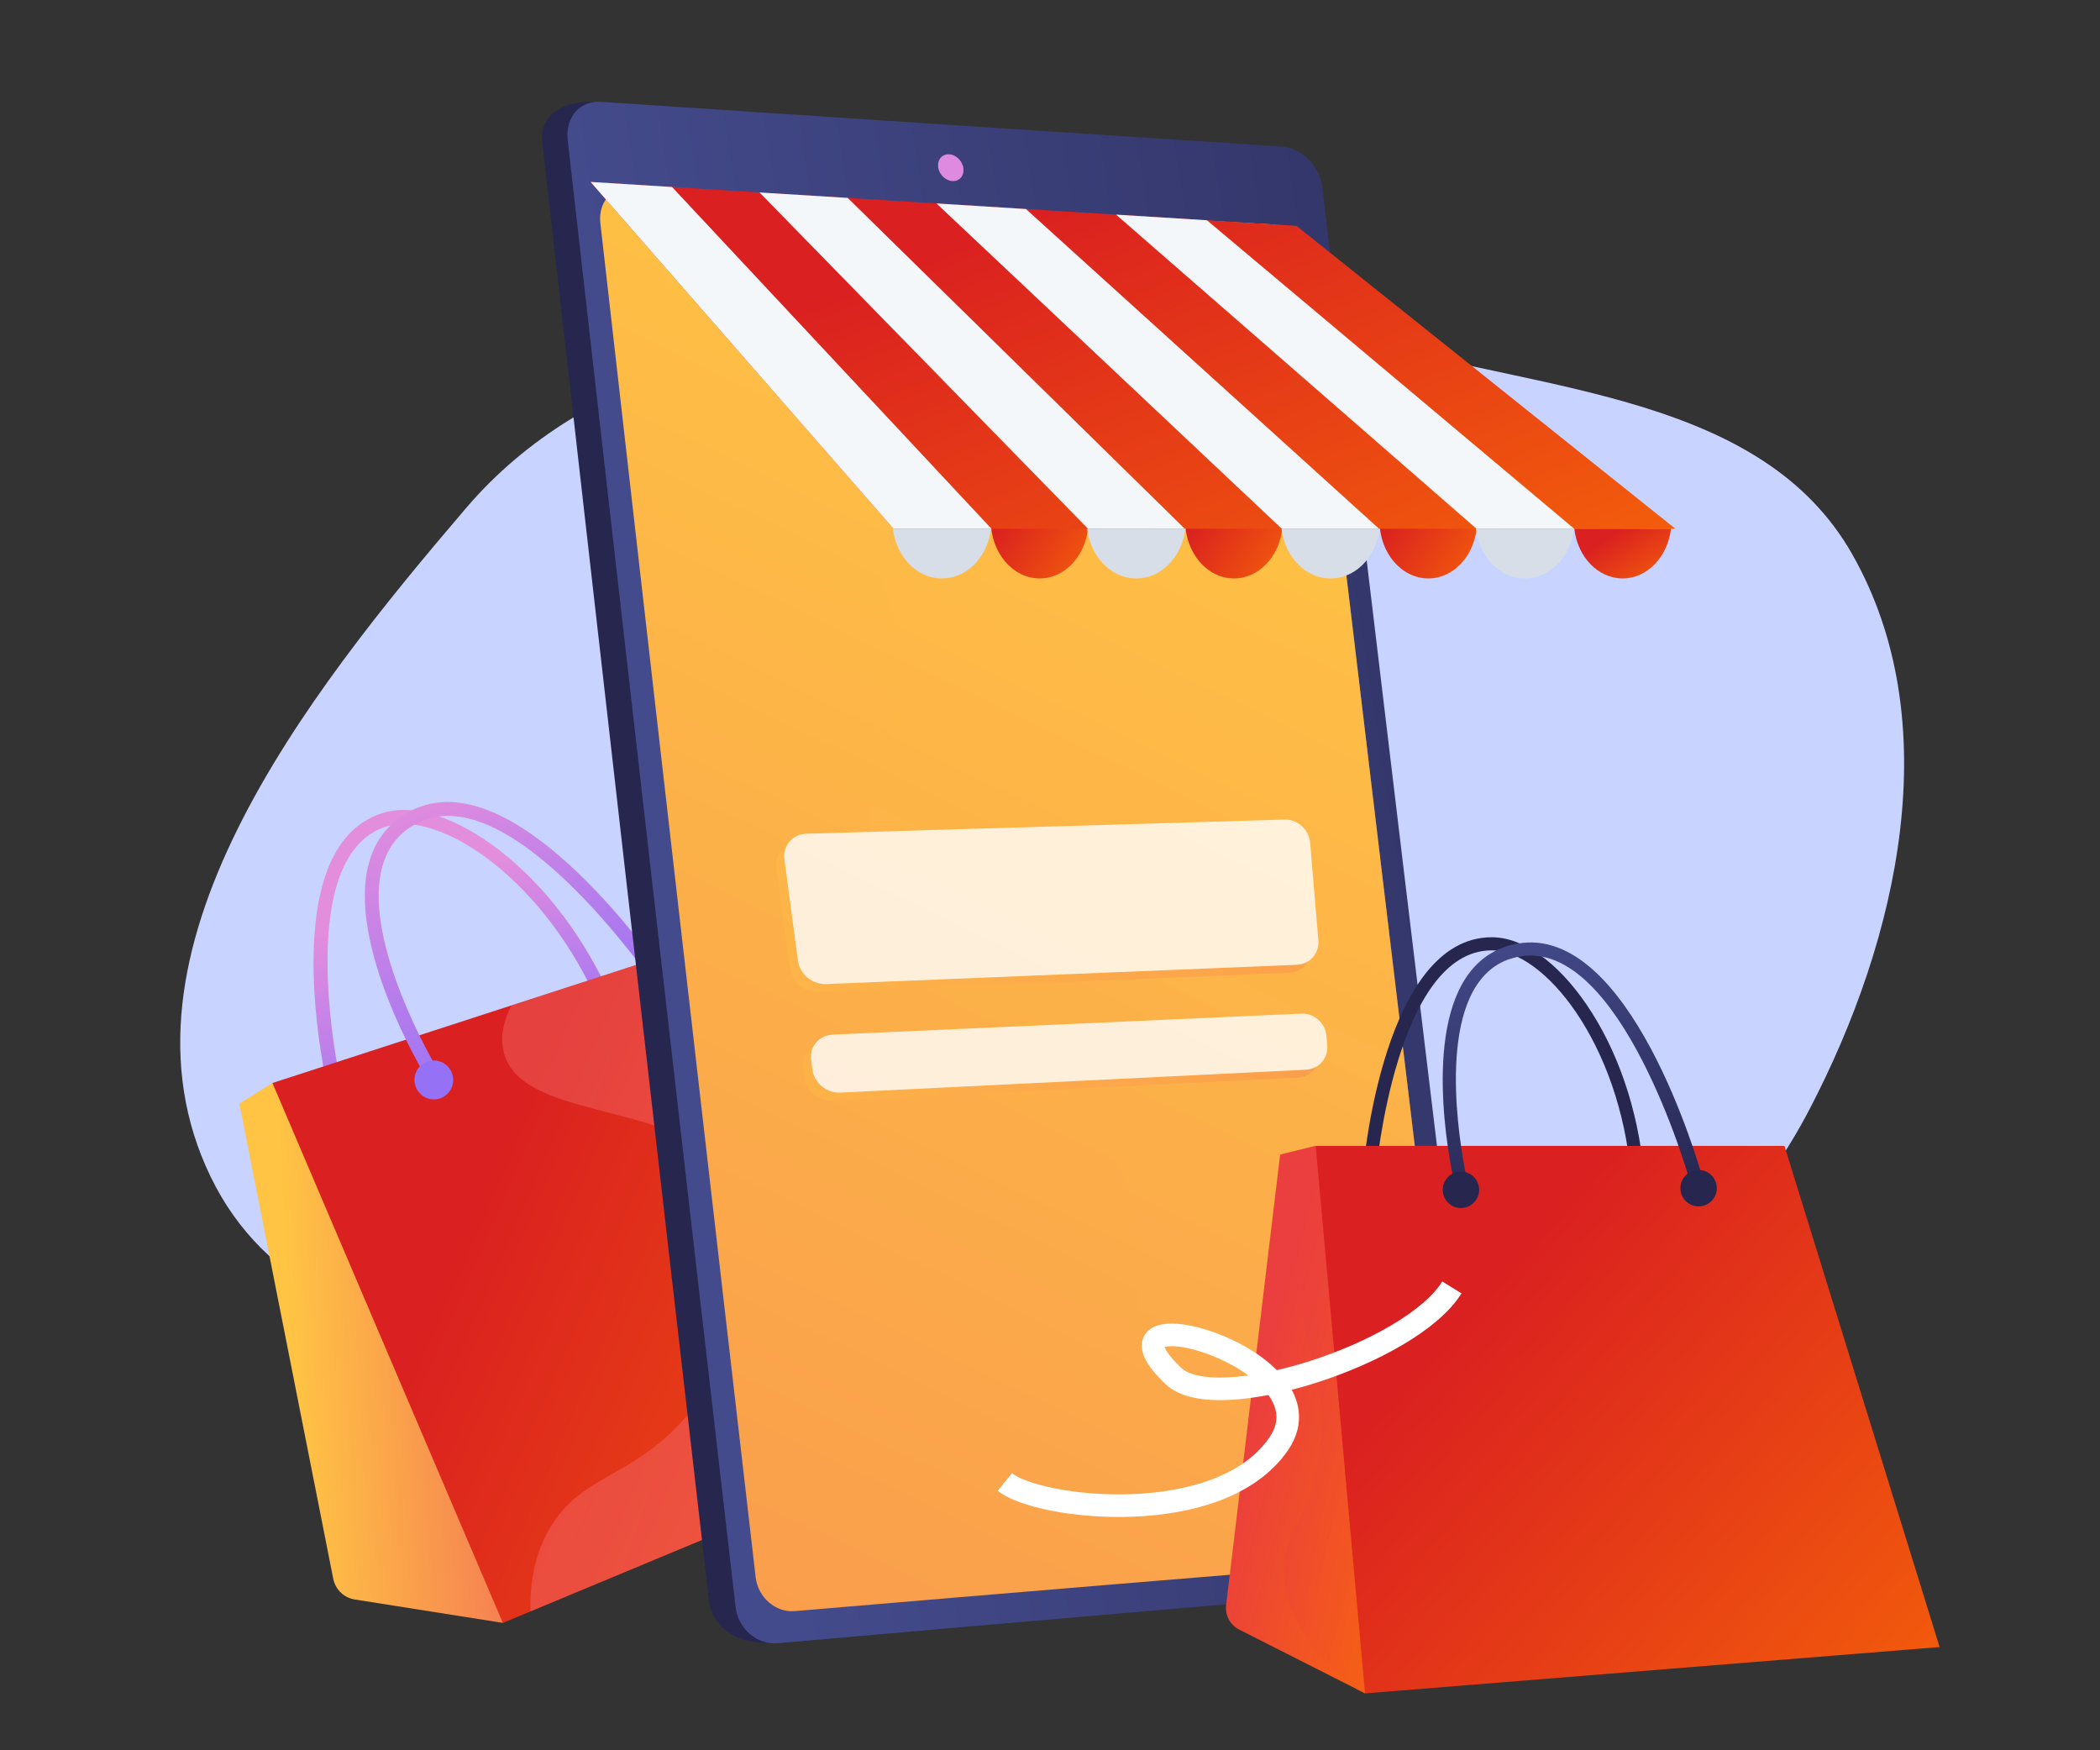
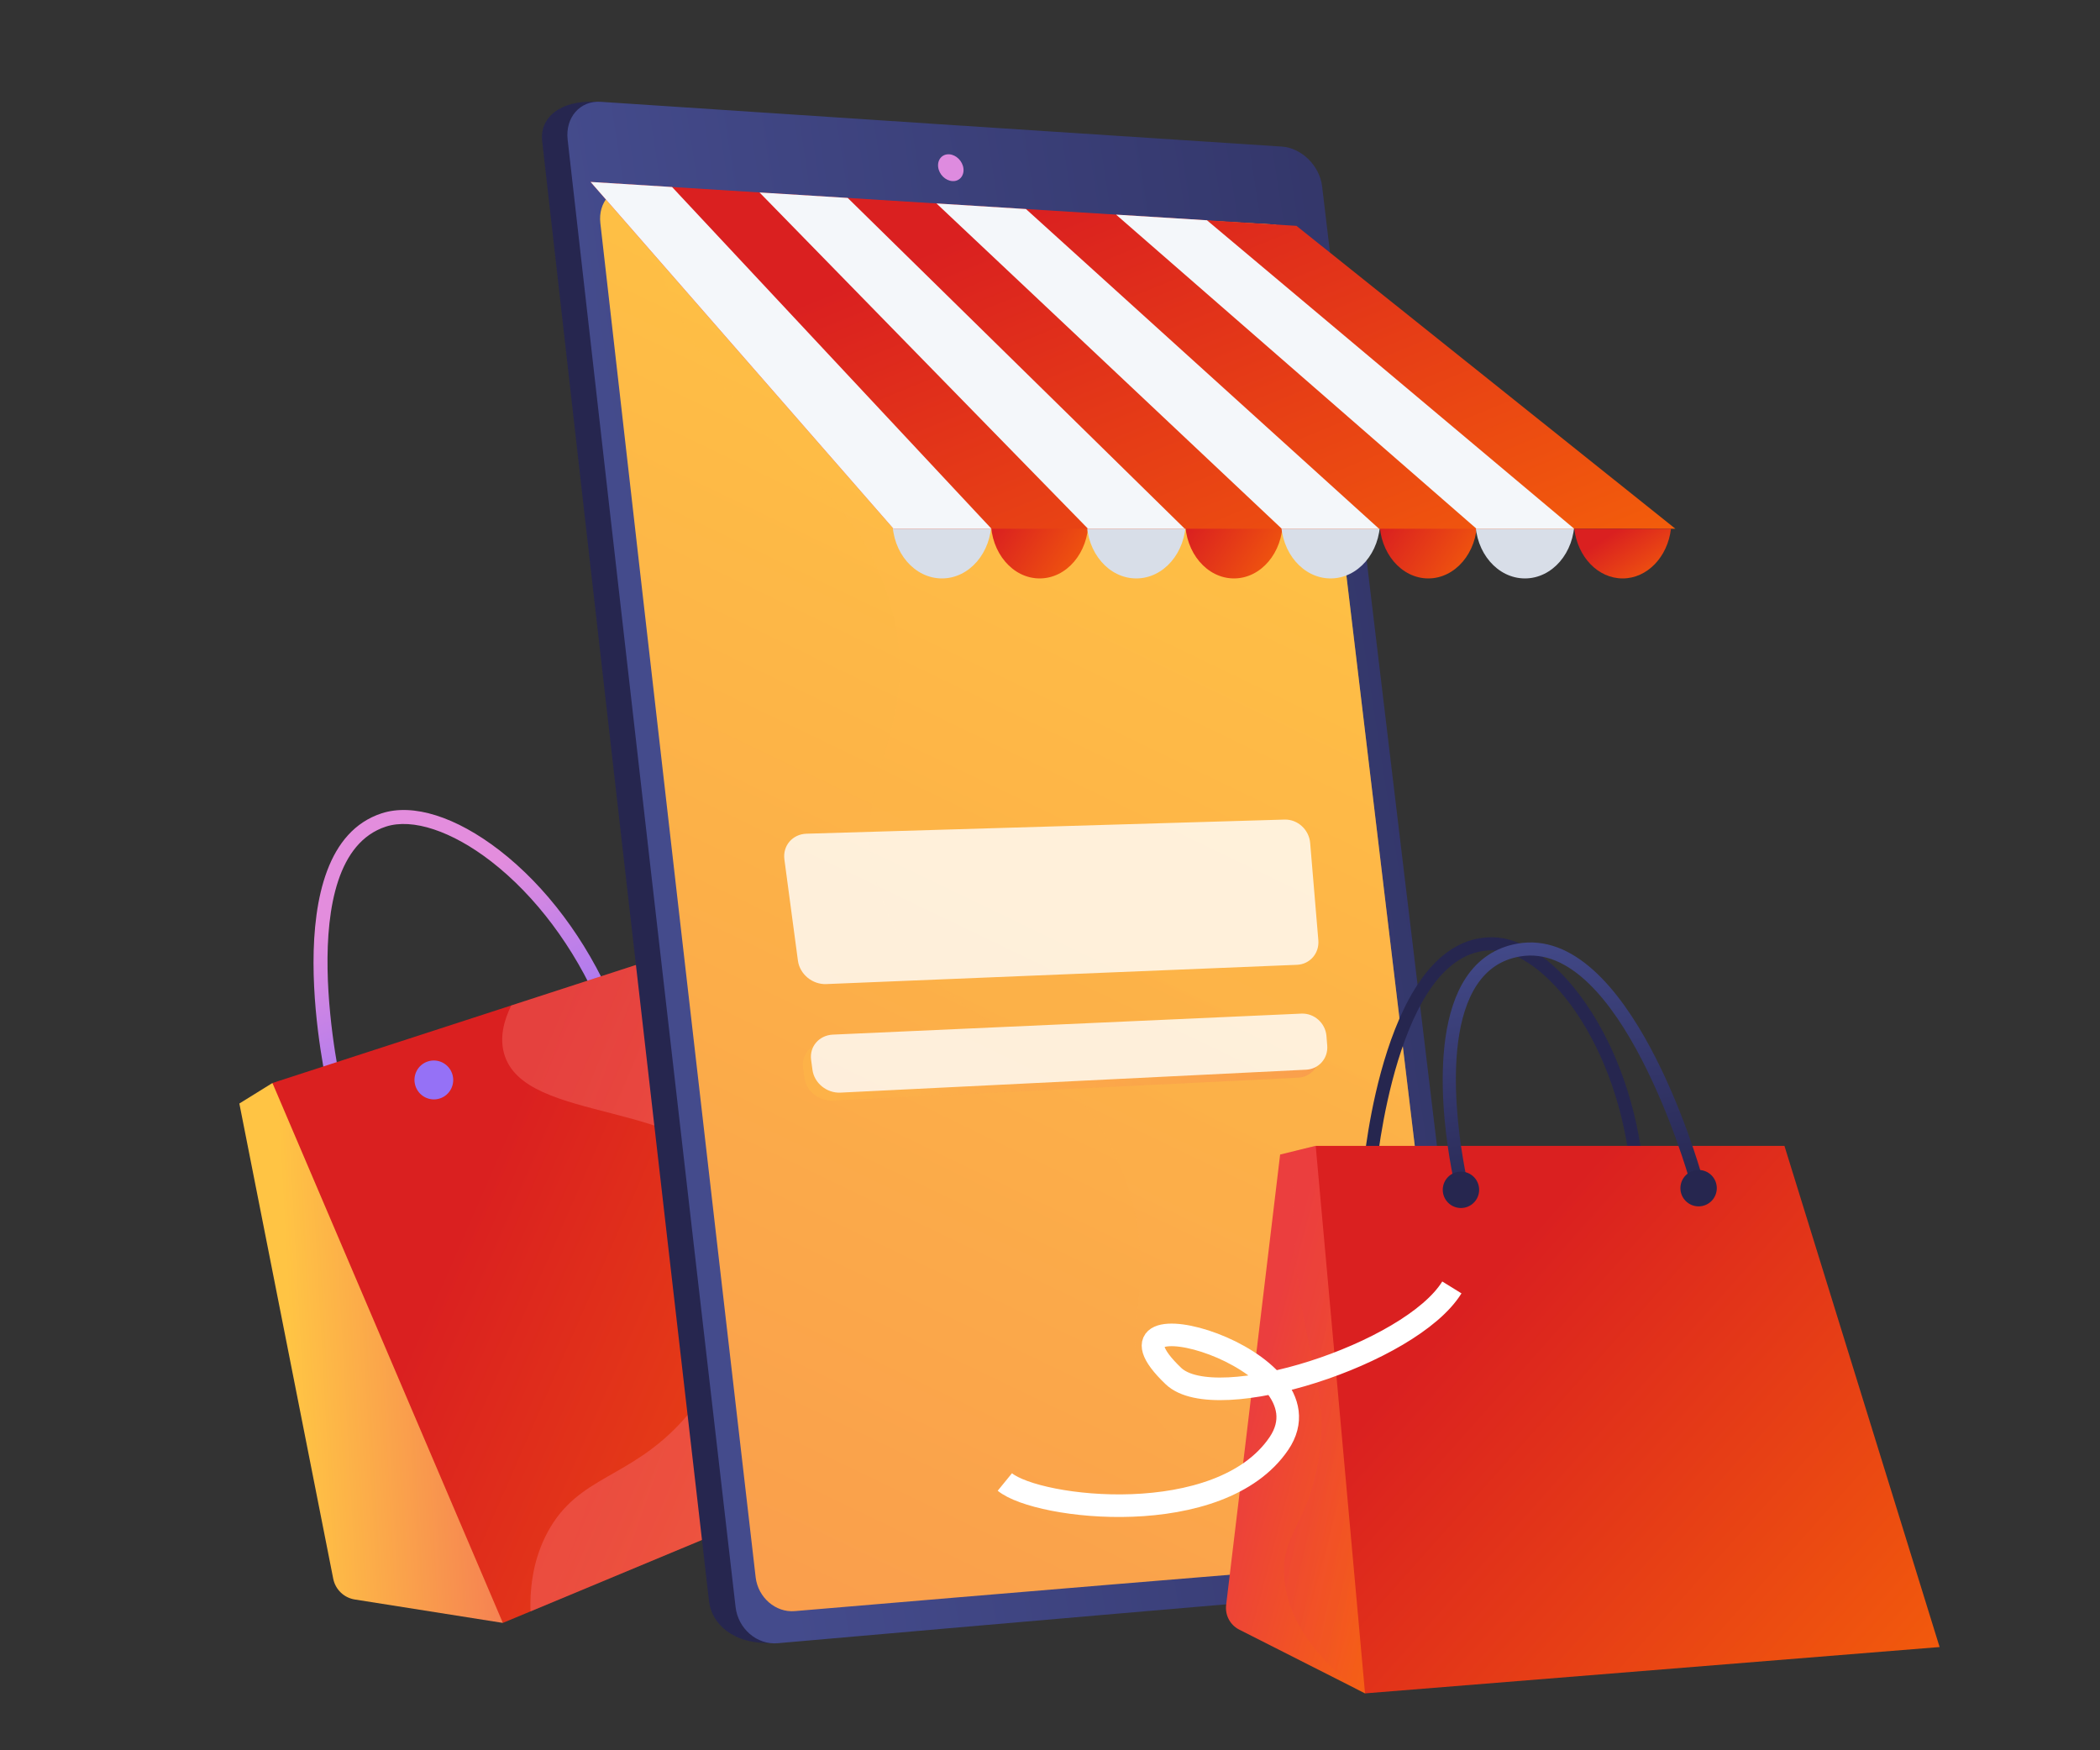
<svg xmlns="http://www.w3.org/2000/svg" width="186" height="155" viewBox="0 0 186 155" fill="none">
  <rect x="0" y="0" width="186" height="155" fill="#333333" stroke="none" />
-   <path fill-rule="evenodd" clip-rule="evenodd" d="M85.092 26.493C97.583 24.207 109.325 26.794 121.523 30.279C137.013 34.705 156.077 35.075 164.035 49.048C172.499 63.907 168.178 83.093 160.25 98.276C152.732 112.673 138.775 122.272 123.258 127.142C108.676 131.718 94.228 126.95 79.313 123.677C57.738 118.941 28.225 124.031 18.642 104.18C9.102 84.417 27.015 61.672 41.312 44.956C52.007 32.453 68.898 29.456 85.092 26.493Z" fill="#C8D4FF" />
  <path d="M53.866 89.456C53.568 89.553 53.238 89.409 53.113 89.114C50.849 83.887 47.437 79.335 43.504 76.285C40.02 73.592 36.538 72.437 34.188 73.2C34.183 73.202 34.183 73.202 34.178 73.203C25.63 75.996 30.247 96.315 30.297 96.521C30.377 96.854 30.172 97.183 29.84 97.262C29.509 97.341 29.179 97.129 29.101 96.801C28.898 95.915 24.188 75.17 33.796 72.028C33.801 72.026 33.801 72.026 33.806 72.024C36.582 71.123 40.385 72.322 44.254 75.312C48.352 78.484 51.9 83.209 54.243 88.627C54.379 88.942 54.235 89.302 53.922 89.438C53.907 89.443 53.886 89.45 53.866 89.456Z" fill="url(#paint0_linear_4814_47888)" />
  <path d="M31.422 141.646L44.538 143.72L44.53 120.462L24.131 95.907L21.2 97.725L29.515 139.809C29.705 140.761 30.465 141.495 31.422 141.646Z" fill="url(#paint1_linear_4814_47888)" />
  <path d="M24.131 95.907L66.116 82.276L94.651 122.844L44.538 143.72L24.131 95.907Z" fill="url(#paint2_linear_4814_47888)" />
-   <path d="M38.393 95.551C38.127 95.638 37.832 95.534 37.676 95.282C37.393 94.81 30.71 83.625 32.674 76.433C33.235 74.37 34.458 72.827 36.301 71.847C45.779 66.803 59.013 86.497 59.574 87.335C59.764 87.621 59.688 87.999 59.403 88.189C59.119 88.378 58.742 88.301 58.553 88.014C58.421 87.818 45.38 68.403 36.881 72.935C35.324 73.766 34.335 75.016 33.858 76.761C32.031 83.447 38.657 94.531 38.722 94.641C38.896 94.932 38.803 95.31 38.515 95.489C38.479 95.518 38.44 95.536 38.393 95.551Z" fill="url(#paint3_linear_4814_47888)" />
  <g opacity="0.3">
    <path d="M66.116 82.276L45.285 89.039C44.601 90.424 44.264 91.867 44.634 93.252C46.376 99.737 61.648 97.093 65.893 105.381C68.956 111.357 65.069 120.662 60.55 125.714C55.789 131.033 51.246 130.599 48.506 135.678C47.302 137.909 46.916 140.337 46.987 142.703L94.641 122.848L66.116 82.276Z" fill="url(#paint4_linear_4814_47888)" />
  </g>
  <path d="M38.959 97.277C39.86 96.984 40.352 96.013 40.058 95.108C39.764 94.202 38.796 93.705 37.895 93.998C36.993 94.29 36.501 95.261 36.795 96.167C37.089 97.073 38.058 97.57 38.959 97.277Z" fill="url(#paint5_linear_4814_47888)" />
  <path d="M60.191 90.213C61.092 89.92 61.584 88.949 61.29 88.043C60.996 87.138 60.027 86.641 59.126 86.933C58.225 87.226 57.733 88.197 58.027 89.103C58.321 90.008 59.29 90.505 60.191 90.213Z" fill="url(#paint6_linear_4814_47888)" />
  <path d="M114.427 16.583C119.21 56.947 123.999 96.896 128.788 136.418C129.005 138.193 127.773 139.757 126.057 139.905C106.816 141.725 87.58 143.585 68.339 145.485C64.906 145.65 63.019 143.739 62.803 141.822C57.877 99.16 52.951 56.043 48.02 12.482C47.797 10.525 49.462 8.841 52.894 9.012C72.227 10.388 91.559 11.742 110.898 13.085C112.625 13.198 114.21 14.768 114.427 16.583Z" fill="#26264F" />
  <path d="M117.101 16.497C121.918 57.038 126.735 97.157 131.553 136.85C131.77 138.631 130.532 140.207 128.805 140.354C108.828 142.044 88.851 143.762 68.874 145.519C67.05 145.679 65.374 144.24 65.152 142.317C60.192 99.456 55.237 56.139 50.277 12.373C50.055 10.399 51.378 8.892 53.208 9.017C73.321 10.354 93.429 11.679 113.543 12.982C115.282 13.101 116.884 14.677 117.101 16.497Z" fill="url(#paint7_linear_4814_47888)" />
  <path d="M115.938 23.13C120.402 60.696 124.86 97.891 129.324 134.723C129.523 136.39 128.372 137.857 126.758 137.988C107.973 139.524 89.182 141.083 70.397 142.675C68.698 142.823 67.141 141.47 66.93 139.683C62.347 100.093 57.757 60.115 53.173 19.751C52.968 17.925 54.194 16.515 55.904 16.611C74.809 17.709 93.714 18.796 112.619 19.871C114.244 19.968 115.738 21.435 115.938 23.13Z" fill="url(#paint8_linear_4814_47888)" />
  <path opacity="0.35" d="M112.619 19.876C93.937 18.813 75.26 17.738 56.577 16.657C57.153 19.967 58.162 23.574 59.861 27.248C66.058 40.661 75.157 41.395 78.72 53.085C82.392 65.127 74.114 68.892 78.156 79.768C82.54 91.566 93.298 89.859 98.988 102.8C103.891 113.955 97.58 119.052 102.648 125.832C108.201 133.261 118.48 130.741 129.147 133.261C124.746 96.907 120.339 60.201 115.938 23.136C115.738 21.435 114.244 19.967 112.619 19.876Z" fill="url(#paint9_linear_4814_47888)" />
  <path d="M85.334 14.922C85.408 15.576 84.969 16.077 84.353 16.037C83.732 15.997 83.167 15.44 83.093 14.78C83.019 14.126 83.458 13.625 84.079 13.665C84.695 13.705 85.26 14.268 85.334 14.922Z" fill="#DE8BDF" />
  <path d="M92.084 51.224C94.471 51.224 96.405 48.945 96.405 46.133C96.405 43.322 94.471 41.042 92.084 41.042C89.697 41.042 87.762 43.322 87.762 46.133C87.762 48.945 89.697 51.224 92.084 51.224Z" fill="url(#paint10_linear_4814_47888)" />
  <path d="M109.296 51.224C111.682 51.224 113.617 48.945 113.617 46.133C113.617 43.322 111.682 41.042 109.296 41.042C106.909 41.042 104.974 43.322 104.974 46.133C104.974 48.945 106.909 51.224 109.296 51.224Z" fill="url(#paint11_linear_4814_47888)" />
  <path d="M100.641 51.224C103.063 51.224 105.026 48.945 105.026 46.133C105.026 43.322 103.063 41.042 100.641 41.042C98.22 41.042 96.257 43.322 96.257 46.133C96.257 48.945 98.22 51.224 100.641 51.224Z" fill="#D8DEE8" />
  <path d="M126.507 51.224C128.894 51.224 130.829 48.945 130.829 46.133C130.829 43.322 128.894 41.042 126.507 41.042C124.121 41.042 122.186 43.322 122.186 46.133C122.186 48.945 124.121 51.224 126.507 51.224Z" fill="url(#paint12_linear_4814_47888)" />
  <path d="M122.237 46.133C122.237 48.944 120.276 51.224 117.853 51.224C115.43 51.224 113.469 48.944 113.469 46.133C113.469 43.324 115.43 41.042 117.853 41.042C120.276 41.042 122.237 43.324 122.237 46.133Z" fill="#D8DEE8" />
  <path d="M135.065 51.224C137.486 51.224 139.449 48.945 139.449 46.133C139.449 43.322 137.486 41.042 135.065 41.042C132.644 41.042 130.681 43.322 130.681 46.133C130.681 48.945 132.644 51.224 135.065 51.224Z" fill="#D8DEE8" />
  <path d="M83.43 51.224C85.851 51.224 87.814 48.945 87.814 46.133C87.814 43.322 85.851 41.042 83.43 41.042C81.008 41.042 79.045 43.322 79.045 46.133C79.045 48.945 81.008 51.224 83.43 51.224Z" fill="#D8DEE8" />
  <path d="M52.307 16.111L79.137 46.822H148.389L114.831 20.001L52.307 16.111Z" fill="url(#paint13_linear_4814_47888)" />
  <path d="M52.307 16.111L79.137 46.822H87.814L59.525 16.56L52.307 16.111Z" fill="#F4F7FA" />
  <path d="M67.272 17.044L96.365 46.822H104.934L75.083 17.527L67.272 17.044Z" fill="#F4F7FA" />
  <path d="M82.945 18.016L113.526 46.822H122.14L90.87 18.511L82.945 18.016Z" fill="#F4F7FA" />
  <path d="M106.901 19.506L98.851 19.006L130.772 46.822H139.426L106.901 19.506Z" fill="#F4F7FA" />
  <path d="M139.438 46.822C139.723 49.308 141.53 51.224 143.719 51.224C145.908 51.224 147.71 49.308 148.001 46.822H139.438Z" fill="url(#paint14_linear_4814_47888)" />
  <g opacity="0.8">
    <g opacity="0.35">
-       <path d="M116.06 83.973C116.157 85.127 115.313 86.094 114.179 86.146L72.475 87.852C71.249 87.903 70.126 86.976 69.966 85.776L68.769 76.823C68.604 75.6 69.482 74.576 70.73 74.536L113.067 73.284C114.224 73.25 115.239 74.177 115.336 75.355L116.06 83.973Z" fill="url(#paint15_linear_4814_47888)" />
      <path d="M116.847 93.29C116.944 94.422 116.106 95.378 114.983 95.435L73.735 97.465C72.52 97.522 71.414 96.623 71.255 95.452L71.135 94.564C70.975 93.387 71.842 92.386 73.062 92.329L114.555 90.469C115.689 90.418 116.681 91.299 116.778 92.437L116.847 93.29Z" fill="url(#paint16_linear_4814_47888)" />
    </g>
    <path d="M116.767 83.267C116.864 84.422 116.02 85.389 114.886 85.44L73.182 87.147C71.956 87.198 70.833 86.271 70.673 85.07L69.476 76.117C69.311 74.894 70.189 73.87 71.437 73.831L113.774 72.579C114.931 72.545 115.946 73.472 116.043 74.65L116.767 83.267Z" fill="white" />
    <path d="M117.554 92.585C117.651 93.717 116.813 94.672 115.689 94.729L74.442 96.76C73.227 96.817 72.121 95.918 71.962 94.746L71.842 93.859C71.682 92.681 72.549 91.68 73.769 91.623L115.262 89.763C116.396 89.712 117.388 90.594 117.485 91.731L117.554 92.585Z" fill="white" />
  </g>
  <path d="M145.006 104.331C144.71 104.331 144.462 104.108 144.433 103.807C143.928 98.498 142.195 93.457 139.564 89.605C137.229 86.196 134.452 84.161 132.127 84.161C132.122 84.161 132.122 84.161 132.117 84.161C123.66 84.175 121.889 103.608 121.874 103.802C121.845 104.118 121.568 104.356 121.248 104.326C120.932 104.297 120.694 104.02 120.723 103.7C120.796 102.855 122.607 83.019 132.117 83C132.122 83 132.122 83 132.127 83C134.869 83 137.928 85.166 140.515 88.95C143.258 92.957 145.059 98.197 145.583 103.695C145.612 104.011 145.379 104.292 145.064 104.326C145.045 104.331 145.025 104.331 145.006 104.331Z" fill="url(#paint17_linear_4814_47888)" />
  <path d="M109.767 144.318L120.903 149.957L127.651 129.242L116.534 101.471L113.383 102.243L108.602 142.123C108.49 143.036 108.956 143.91 109.767 144.318Z" fill="url(#paint18_linear_4814_47888)" />
  <path opacity="0.35" d="M127.651 129.247L116.534 101.48L114.675 101.937C114.417 105.643 114.529 108.698 114.704 110.917C115.451 120.374 117.922 123.001 116.723 129.597C115.728 135.08 113.548 135.823 113.738 139.514C113.947 143.531 116.748 146.897 120.078 149.544L120.898 149.962L127.651 129.247Z" fill="url(#paint19_linear_4814_47888)" />
  <path d="M116.534 101.475H158.05L171.793 145.857L120.903 149.961L116.534 101.475Z" fill="url(#paint20_linear_4814_47888)" />
  <path d="M129.394 105.278C129.131 105.278 128.894 105.099 128.83 104.832C128.714 104.326 125.986 92.437 129.83 86.599C130.932 84.928 132.471 83.903 134.408 83.563C144.35 81.81 150.472 103.175 150.729 104.088C150.816 104.394 150.637 104.715 150.331 104.802C150.025 104.89 149.705 104.71 149.617 104.404C149.559 104.19 143.53 83.131 134.612 84.705C132.981 84.991 131.733 85.822 130.797 87.24C127.224 92.665 129.928 104.453 129.957 104.569C130.03 104.88 129.835 105.191 129.525 105.264C129.481 105.274 129.437 105.278 129.394 105.278Z" fill="url(#paint21_linear_4814_47888)" />
  <path d="M129.398 106.978C130.288 106.978 131.01 106.256 131.01 105.366C131.01 104.475 130.288 103.753 129.398 103.753C128.508 103.753 127.787 104.475 127.787 105.366C127.787 106.256 128.508 106.978 129.398 106.978Z" fill="url(#paint22_linear_4814_47888)" />
  <path d="M150.448 106.833C151.338 106.833 152.059 106.111 152.059 105.22C152.059 104.33 151.338 103.608 150.448 103.608C149.557 103.608 148.836 104.33 148.836 105.22C148.836 106.111 149.557 106.833 150.448 106.833Z" fill="url(#paint23_linear_4814_47888)" />
  <path d="M128.594 114.011C124.943 119.916 107.683 125.44 103.93 121.858C95.71 114.011 118.482 120.165 113.273 127.837C108.063 135.509 91.947 133.646 89 131.241" stroke="white" stroke-width="2" />
  <defs>
    <linearGradient id="paint0_linear_4814_47888" x1="36.134" y1="79.261" x2="43.861" y2="98.001" gradientUnits="userSpaceOnUse">
      <stop offset="0.004" stop-color="#E38DDD" />
      <stop offset="1" stop-color="#9571F6" />
    </linearGradient>
    <linearGradient id="paint1_linear_4814_47888" x1="25.388" y1="113.096" x2="47.751" y2="111.858" gradientUnits="userSpaceOnUse">
      <stop stop-color="#FFC444" />
      <stop offset="0.996" stop-color="#F36F56" />
    </linearGradient>
    <linearGradient id="paint2_linear_4814_47888" x1="41.262" y1="107.944" x2="107.596" y2="136.957" gradientUnits="userSpaceOnUse">
      <stop stop-color="#DA2020" />
      <stop offset="0.996" stop-color="#F96C06" />
    </linearGradient>
    <linearGradient id="paint3_linear_4814_47888" x1="37.397" y1="69.225" x2="50.026" y2="94.069" gradientUnits="userSpaceOnUse">
      <stop offset="0.004" stop-color="#E38DDD" />
      <stop offset="1" stop-color="#9571F6" />
    </linearGradient>
    <linearGradient id="paint4_linear_4814_47888" x1="41.562" y1="107.101" x2="91.796" y2="124.879" gradientUnits="userSpaceOnUse">
      <stop stop-color="#FF9085" />
      <stop offset="1" stop-color="#FB6FBB" />
    </linearGradient>
    <linearGradient id="paint5_linear_4814_47888" x1="35.957" y1="95.529" x2="36.695" y2="95.558" gradientUnits="userSpaceOnUse">
      <stop offset="0.004" stop-color="#E38DDD" />
      <stop offset="1" stop-color="#9571F6" />
    </linearGradient>
    <linearGradient id="paint6_linear_4814_47888" x1="57.192" y1="88.466" x2="57.93" y2="88.496" gradientUnits="userSpaceOnUse">
      <stop offset="0.004" stop-color="#E38DDD" />
      <stop offset="1" stop-color="#9571F6" />
    </linearGradient>
    <linearGradient id="paint7_linear_4814_47888" x1="59.752" y1="77.309" x2="179.131" y2="58.764" gradientUnits="userSpaceOnUse">
      <stop stop-color="#444B8C" />
      <stop offset="0.996" stop-color="#26264F" />
    </linearGradient>
    <linearGradient id="paint8_linear_4814_47888" x1="113.669" y1="30.816" x2="-3.362" y2="274.108" gradientUnits="userSpaceOnUse">
      <stop stop-color="#FFC444" />
      <stop offset="0.996" stop-color="#F36F56" />
    </linearGradient>
    <linearGradient id="paint9_linear_4814_47888" x1="114.092" y1="31.019" x2="-2.939" y2="274.311" gradientUnits="userSpaceOnUse">
      <stop stop-color="#FFC444" />
      <stop offset="0.996" stop-color="#F36F56" />
    </linearGradient>
    <linearGradient id="paint10_linear_4814_47888" x1="89.612" y1="44.334" x2="99.495" y2="50.9" gradientUnits="userSpaceOnUse">
      <stop stop-color="#DA2020" />
      <stop offset="0.996" stop-color="#F96C06" />
    </linearGradient>
    <linearGradient id="paint11_linear_4814_47888" x1="106.824" y1="44.334" x2="116.707" y2="50.9" gradientUnits="userSpaceOnUse">
      <stop stop-color="#DA2020" />
      <stop offset="0.996" stop-color="#F96C06" />
    </linearGradient>
    <linearGradient id="paint12_linear_4814_47888" x1="124.036" y1="44.334" x2="133.918" y2="50.9" gradientUnits="userSpaceOnUse">
      <stop stop-color="#DA2020" />
      <stop offset="0.996" stop-color="#F96C06" />
    </linearGradient>
    <linearGradient id="paint13_linear_4814_47888" x1="72.872" y1="26.039" x2="95.507" y2="81.464" gradientUnits="userSpaceOnUse">
      <stop stop-color="#DA2020" />
      <stop offset="0.996" stop-color="#F96C06" />
    </linearGradient>
    <linearGradient id="paint14_linear_4814_47888" x1="141.271" y1="48.245" x2="145.525" y2="54.721" gradientUnits="userSpaceOnUse">
      <stop stop-color="#DA2020" />
      <stop offset="0.996" stop-color="#F96C06" />
    </linearGradient>
    <linearGradient id="paint15_linear_4814_47888" x1="68.747" y1="80.569" x2="116.068" y2="80.569" gradientUnits="userSpaceOnUse">
      <stop stop-color="#FFC444" />
      <stop offset="0.996" stop-color="#F36F56" />
    </linearGradient>
    <linearGradient id="paint16_linear_4814_47888" x1="71.118" y1="93.968" x2="116.853" y2="93.968" gradientUnits="userSpaceOnUse">
      <stop stop-color="#FFC444" />
      <stop offset="0.996" stop-color="#F36F56" />
    </linearGradient>
    <linearGradient id="paint17_linear_4814_47888" x1="118.012" y1="90.262" x2="123.066" y2="92.138" gradientUnits="userSpaceOnUse">
      <stop stop-color="#444B8C" />
      <stop offset="0.996" stop-color="#26264F" />
    </linearGradient>
    <linearGradient id="paint18_linear_4814_47888" x1="112.666" y1="117.145" x2="133.018" y2="122.553" gradientUnits="userSpaceOnUse">
      <stop stop-color="#EB3E3E" />
      <stop offset="0.996" stop-color="#F96C06" />
    </linearGradient>
    <linearGradient id="paint19_linear_4814_47888" x1="116.707" y1="117.153" x2="132.043" y2="120.13" gradientUnits="userSpaceOnUse">
      <stop stop-color="#EB3E3E" />
      <stop offset="0.996" stop-color="#F96C06" />
    </linearGradient>
    <linearGradient id="paint20_linear_4814_47888" x1="128.361" y1="117.15" x2="179.079" y2="162.391" gradientUnits="userSpaceOnUse">
      <stop stop-color="#DA2020" />
      <stop offset="0.996" stop-color="#F96C06" />
    </linearGradient>
    <linearGradient id="paint21_linear_4814_47888" x1="136.148" y1="81.55" x2="140.194" y2="107.332" gradientUnits="userSpaceOnUse">
      <stop stop-color="#444B8C" />
      <stop offset="0.996" stop-color="#26264F" />
    </linearGradient>
    <linearGradient id="paint22_linear_4814_47888" x1="127.221" y1="104.559" x2="127.871" y2="104.8" gradientUnits="userSpaceOnUse">
      <stop stop-color="#444B8C" />
      <stop offset="0.996" stop-color="#26264F" />
    </linearGradient>
    <linearGradient id="paint23_linear_4814_47888" x1="148.268" y1="104.409" x2="148.919" y2="104.65" gradientUnits="userSpaceOnUse">
      <stop stop-color="#444B8C" />
      <stop offset="0.996" stop-color="#26264F" />
    </linearGradient>
  </defs>
</svg>